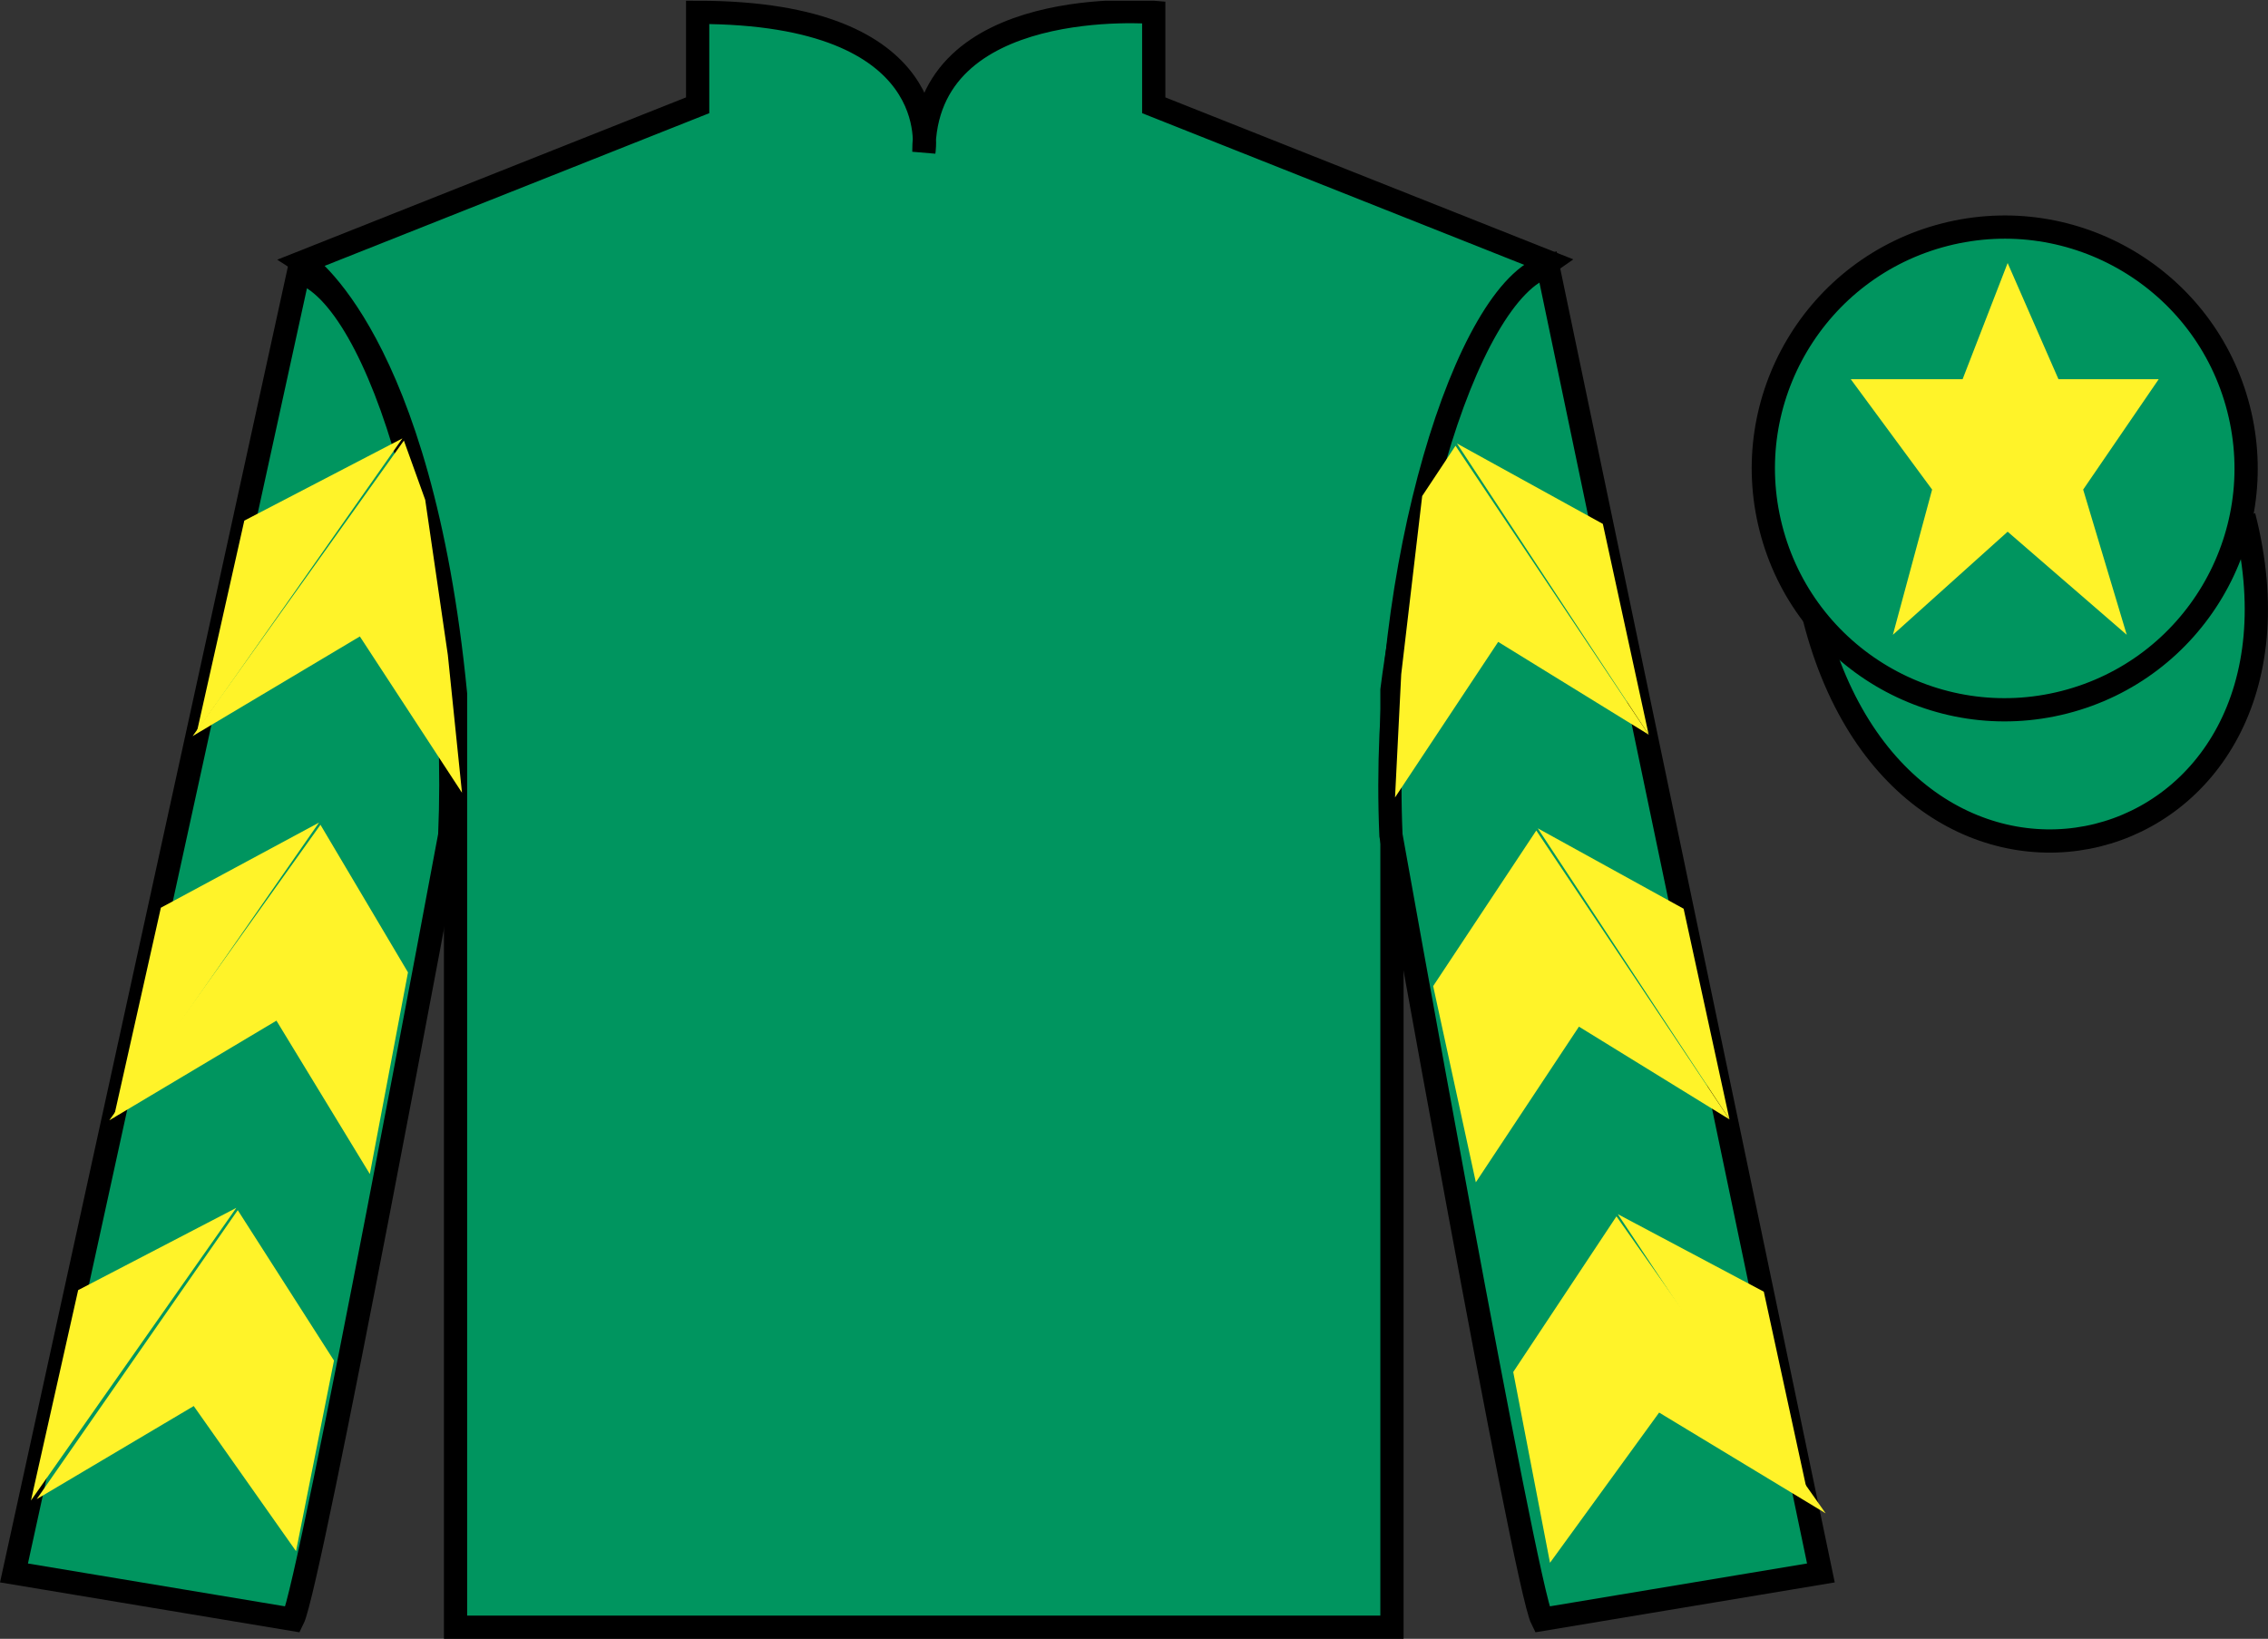
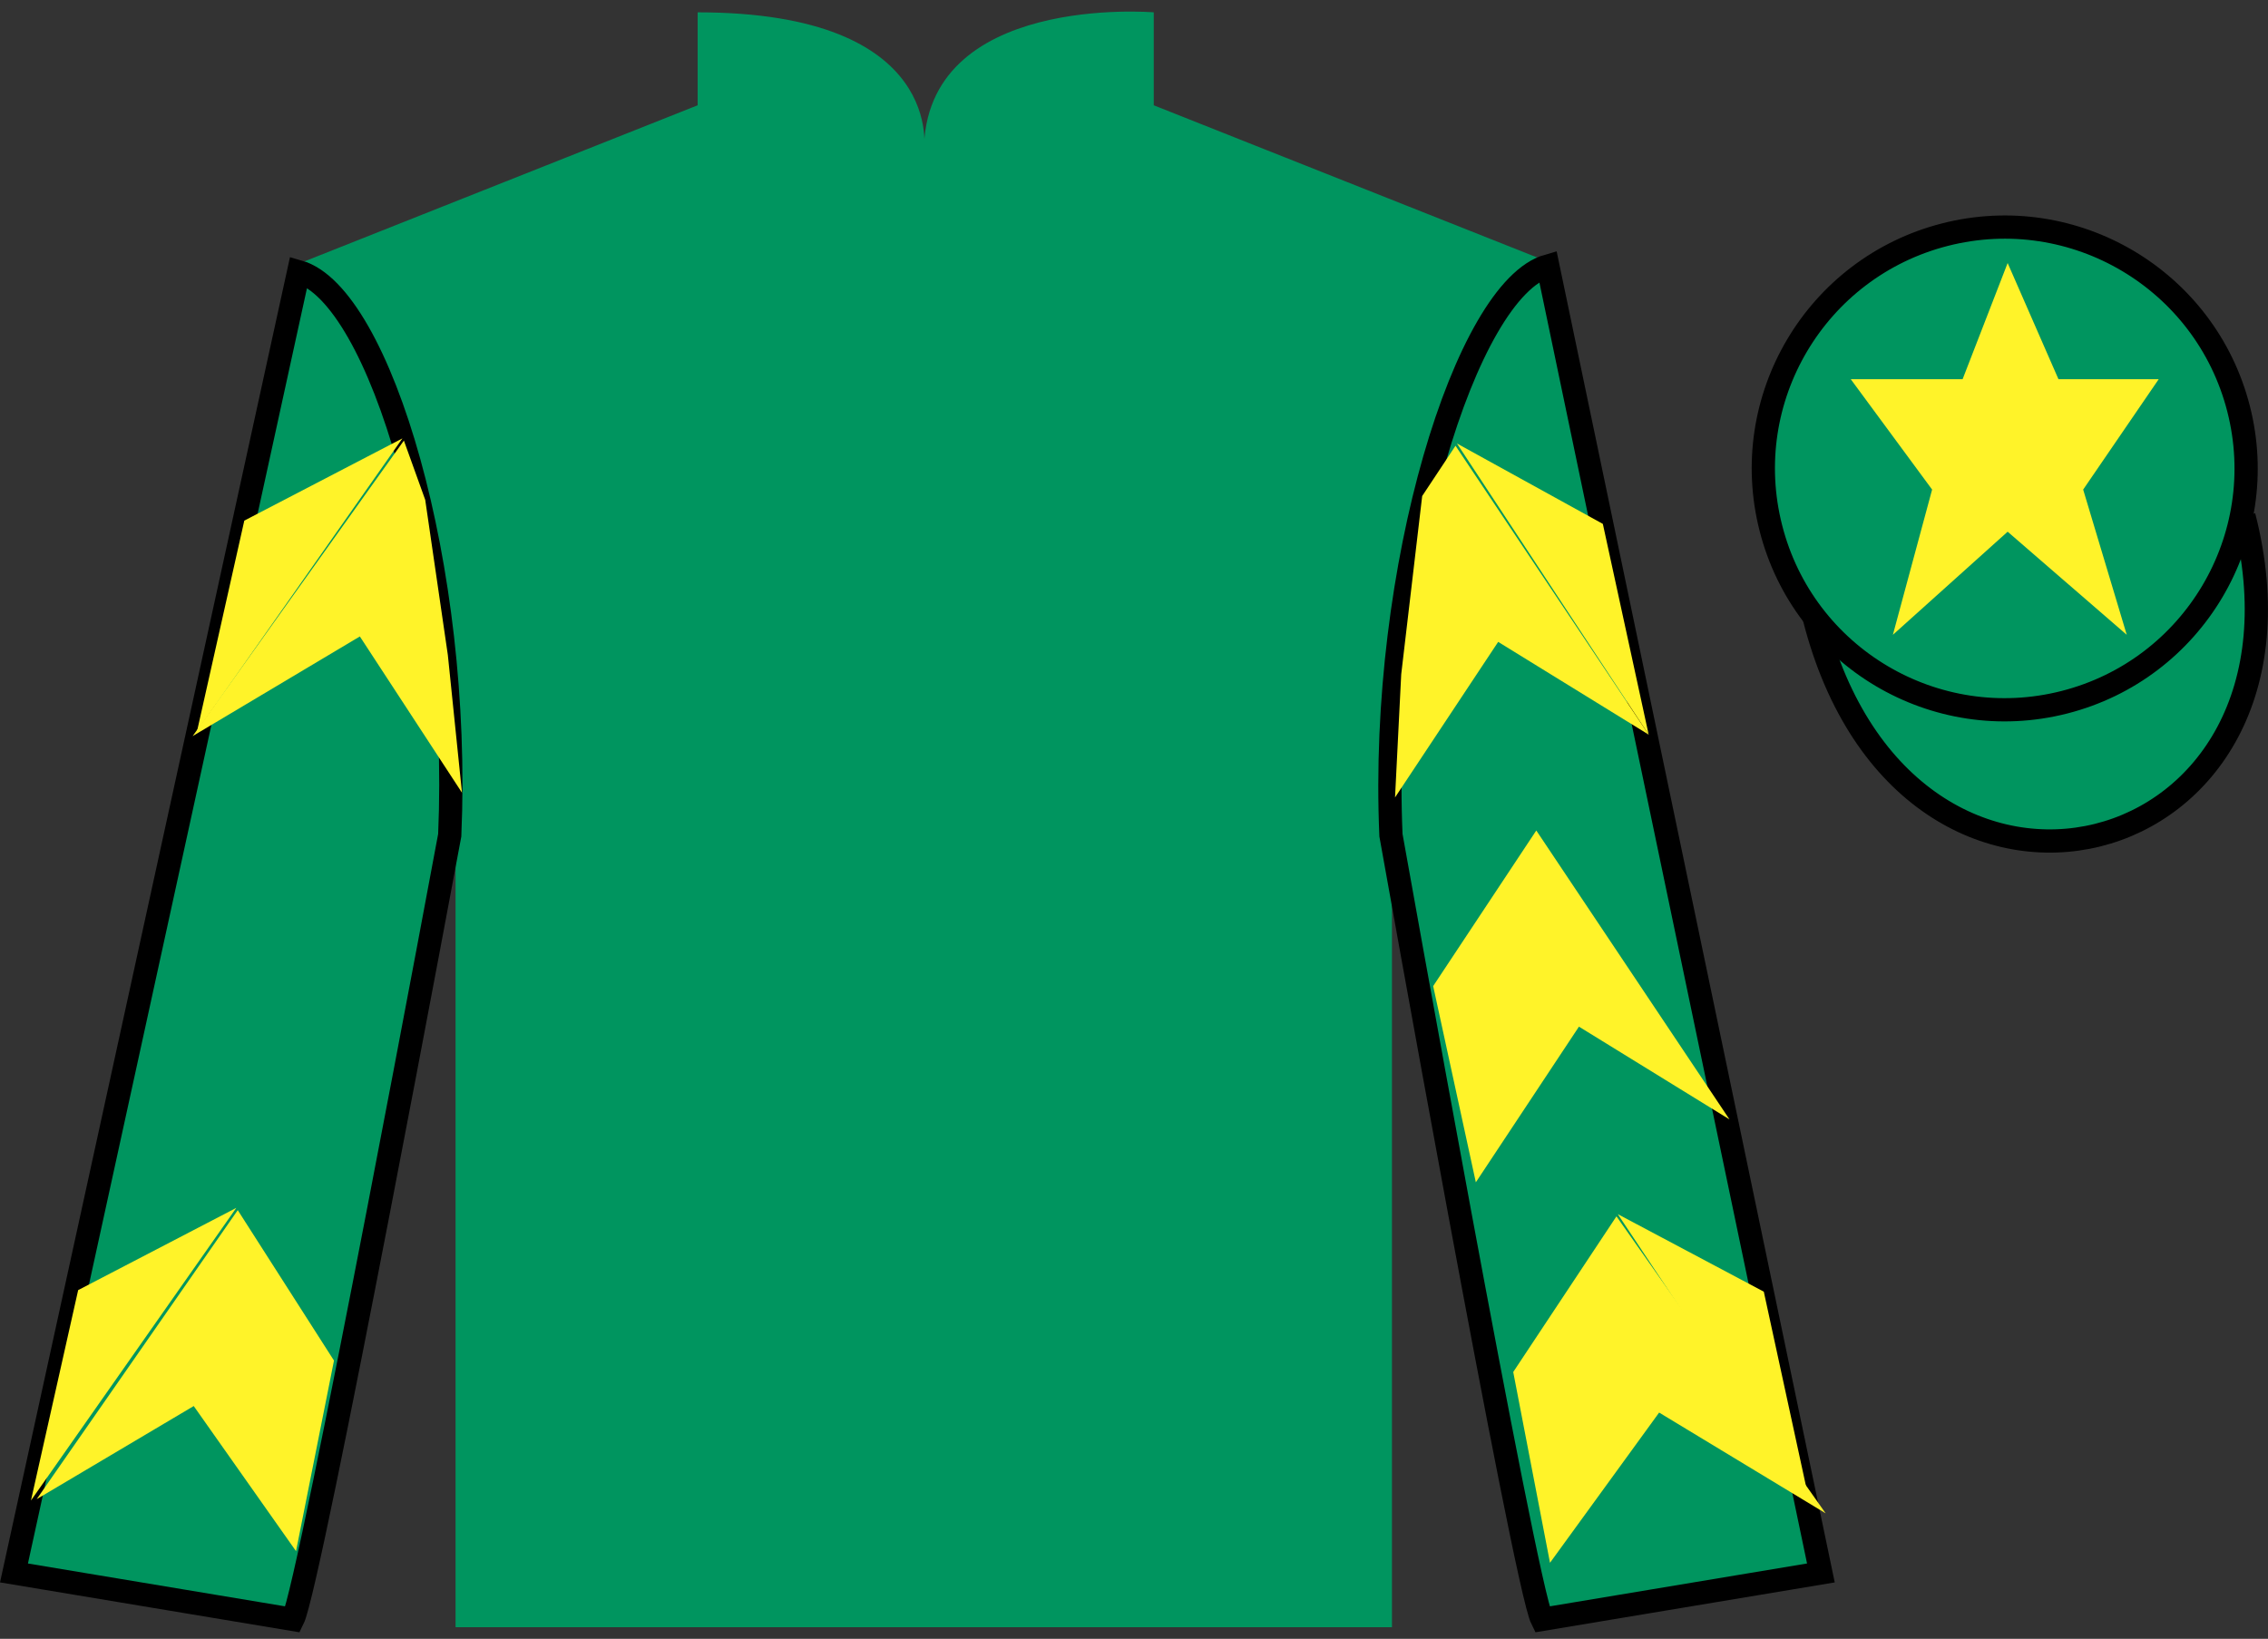
<svg xmlns="http://www.w3.org/2000/svg" width="97.59pt" height="70.53pt" viewBox="0 0 97.59 70.53" version="1.1">
  <rect x="0" y="0" width="97.59" height="70.53" fill="#333333" stroke="none" />
  <defs>
    <clipPath id="clip1">
      <path d="M 0 70.531 L 97.59 70.531 L 97.59 0.031 L 0 0.031 L 0 70.531 Z M 0 70.531 " />
    </clipPath>
  </defs>
  <g id="surface0">
    <g clip-path="url(#clip1)" clip-rule="nonzero">
      <path style=" stroke:none;fill-rule:nonzero;fill:rgb(0%,58.526%,37.482%);fill-opacity:1;" d="M 13.02 11.281 C 13.02 11.281 18.102 14.531 19.602 29.863 C 19.602 29.863 19.602 44.863 19.602 70.031 L 59.895 70.031 L 59.895 29.695 C 59.895 29.695 61.684 14.695 66.645 11.281 L 49.645 4.531 L 49.645 0.531 C 49.645 0.531 39.754 -0.305 39.754 6.531 C 39.754 6.531 40.77 0.531 30.02 0.531 L 30.02 4.531 L 13.02 11.281 " />
-       <path style="fill:none;stroke-width:10;stroke-linecap:butt;stroke-linejoin:miter;stroke:rgb(0%,0%,0%);stroke-opacity:1;stroke-miterlimit:4;" d="M 130.195 592.487 C 130.195 592.487 181.016 559.987 196.016 406.667 C 196.016 406.667 196.016 256.667 196.016 4.987 L 598.945 4.987 L 598.945 408.347 C 598.945 408.347 616.836 558.347 666.445 592.487 L 496.445 659.987 L 496.445 699.987 C 496.445 699.987 397.539 708.347 397.539 639.987 C 397.539 639.987 407.695 699.987 300.195 699.987 L 300.195 659.987 L 130.195 592.487 Z M 130.195 592.487 " transform="matrix(0.1,0,0,-0.1,0,70.53)" />
      <path style=" stroke:none;fill-rule:nonzero;fill:rgb(0%,58.526%,37.482%);fill-opacity:1;" d="M 12.602 69.695 C 13.352 68.195 19.352 35.945 19.352 35.945 C 19.852 24.445 16.352 12.695 12.852 11.695 L 0.602 67.695 L 12.602 69.695 " />
      <path style="fill:none;stroke-width:10;stroke-linecap:butt;stroke-linejoin:miter;stroke:rgb(0%,0%,0%);stroke-opacity:1;stroke-miterlimit:4;" d="M 126.016 8.347 C 133.516 23.347 193.516 345.847 193.516 345.847 C 198.516 460.847 163.516 578.347 128.516 588.347 L 6.016 28.347 L 126.016 8.347 Z M 126.016 8.347 " transform="matrix(0.1,0,0,-0.1,0,70.53)" />
      <path style=" stroke:none;fill-rule:nonzero;fill:rgb(0%,58.526%,37.482%);fill-opacity:1;" d="M 78.352 67.695 L 66.602 11.445 C 63.102 12.445 59.352 24.445 59.852 35.945 C 59.852 35.945 65.602 68.195 66.352 69.695 L 78.352 67.695 " />
      <path style="fill:none;stroke-width:10;stroke-linecap:butt;stroke-linejoin:miter;stroke:rgb(0%,0%,0%);stroke-opacity:1;stroke-miterlimit:4;" d="M 783.516 28.347 L 666.016 590.847 C 631.016 580.847 593.516 460.847 598.516 345.847 C 598.516 345.847 656.016 23.347 663.516 8.347 L 783.516 28.347 Z M 783.516 28.347 " transform="matrix(0.1,0,0,-0.1,0,70.53)" />
      <path style="fill-rule:nonzero;fill:rgb(0%,58.526%,37.482%);fill-opacity:1;stroke-width:10;stroke-linecap:butt;stroke-linejoin:miter;stroke:rgb(0%,0%,0%);stroke-opacity:1;stroke-miterlimit:4;" d="M 780.703 439.245 C 820.391 283.62 1004.336 331.198 965.547 483.191 " transform="matrix(0.1,0,0,-0.1,0,70.53)" />
      <path style=" stroke:none;fill-rule:nonzero;fill:rgb(0%,58.526%,37.482%);fill-opacity:1;" d="M 88.828 30.223 C 94.387 28.805 97.742 23.148 96.324 17.594 C 94.906 12.035 89.25 8.68 83.691 10.098 C 78.137 11.516 74.781 17.172 76.199 22.727 C 77.613 28.285 83.27 31.641 88.828 30.223 " />
      <path style="fill:none;stroke-width:10;stroke-linecap:butt;stroke-linejoin:miter;stroke:rgb(0%,0%,0%);stroke-opacity:1;stroke-miterlimit:4;" d="M 888.281 403.073 C 943.867 417.253 977.422 473.816 963.242 529.362 C 949.062 584.948 892.5 618.503 836.914 604.323 C 781.367 590.144 747.812 533.581 761.992 478.034 C 776.133 422.448 832.695 388.894 888.281 403.073 Z M 888.281 403.073 " transform="matrix(0.1,0,0,-0.1,0,70.53)" />
      <path style=" stroke:none;fill-rule:nonzero;fill:rgb(100%,95.143%,16.359%);fill-opacity:1;" d="M 86.387 11.32 L 84.449 16.32 L 79.637 16.32 L 83.137 21.07 L 81.449 27.32 L 86.387 22.883 L 91.512 27.32 L 89.637 21.07 L 92.887 16.32 L 88.574 16.32 L 86.387 11.32 " />
      <path style=" stroke:none;fill-rule:nonzero;fill:rgb(100%,95.143%,16.359%);fill-opacity:1;" d="M 8.289 31.68 L 15.484 27.391 L 19.879 34.117 L 19.27 28.188 L 18.297 21.512 L 17.379 18.961 " />
      <path style=" stroke:none;fill-rule:nonzero;fill:rgb(100%,95.143%,16.359%);fill-opacity:1;" d="M 17.316 18.867 L 10.512 22.406 L 8.48 31.461 " />
      <path style=" stroke:none;fill-rule:nonzero;fill:rgb(100%,95.143%,16.359%);fill-opacity:1;" d="M 1.145 64.801 L 8.336 60.512 " />
      <path style=" stroke:none;fill-rule:nonzero;fill:rgb(100%,95.143%,16.359%);fill-opacity:1;" d="M 14.621 58.805 L 10.23 52.082 " />
      <path style=" stroke:none;fill-rule:nonzero;fill:rgb(100%,95.143%,16.359%);fill-opacity:1;" d="M 10.168 51.984 L 3.363 55.523 " />
      <path style=" stroke:none;fill-rule:nonzero;fill:rgb(100%,95.143%,16.359%);fill-opacity:1;" d="M 1.578 64.52 L 8.336 60.512 L 12.738 66.758 L 14.371 58.555 L 10.23 52.082 " />
      <path style=" stroke:none;fill-rule:nonzero;fill:rgb(100%,95.143%,16.359%);fill-opacity:1;" d="M 10.168 51.984 L 3.363 55.523 L 1.332 64.578 " />
-       <path style=" stroke:none;fill-rule:nonzero;fill:rgb(100%,95.143%,16.359%);fill-opacity:1;" d="M 4.703 48.215 L 11.895 43.926 L 15.914 50.527 L 17.555 41.848 L 13.789 35.496 " />
-       <path style=" stroke:none;fill-rule:nonzero;fill:rgb(100%,95.143%,16.359%);fill-opacity:1;" d="M 13.727 35.402 L 6.922 39.066 L 4.891 48.121 " />
      <path style=" stroke:none;fill-rule:nonzero;fill:rgb(100%,95.143%,16.359%);fill-opacity:1;" d="M 70.941 31.617 L 64.465 27.625 L 60.027 34.32 L 60.293 29.02 L 61.195 21.348 L 62.629 19.184 " />
      <path style=" stroke:none;fill-rule:nonzero;fill:rgb(100%,95.143%,16.359%);fill-opacity:1;" d="M 62.691 19.086 L 68.969 22.547 L 70.941 31.617 " />
      <path style=" stroke:none;fill-rule:nonzero;fill:rgb(100%,95.143%,16.359%);fill-opacity:1;" d="M 78.555 65.129 L 71.391 60.793 " />
      <path style=" stroke:none;fill-rule:nonzero;fill:rgb(100%,95.143%,16.359%);fill-opacity:1;" d="M 65.113 59.047 L 69.555 52.348 " />
      <path style=" stroke:none;fill-rule:nonzero;fill:rgb(100%,95.143%,16.359%);fill-opacity:1;" d="M 78.555 65.129 L 71.391 60.793 L 66.695 67.258 L 65.113 59.047 L 69.555 52.348 " />
      <path style=" stroke:none;fill-rule:nonzero;fill:rgb(100%,95.143%,16.359%);fill-opacity:1;" d="M 69.613 52.254 L 75.895 55.59 L 77.863 64.66 " />
      <path style=" stroke:none;fill-rule:nonzero;fill:rgb(100%,95.143%,16.359%);fill-opacity:1;" d="M 74.418 48.176 L 67.941 44.184 L 63.504 50.883 L 61.668 42.438 L 66.105 35.742 " />
-       <path style=" stroke:none;fill-rule:nonzero;fill:rgb(100%,95.143%,16.359%);fill-opacity:1;" d="M 66.168 35.648 L 72.445 39.109 L 74.418 48.176 " />
    </g>
  </g>
</svg>